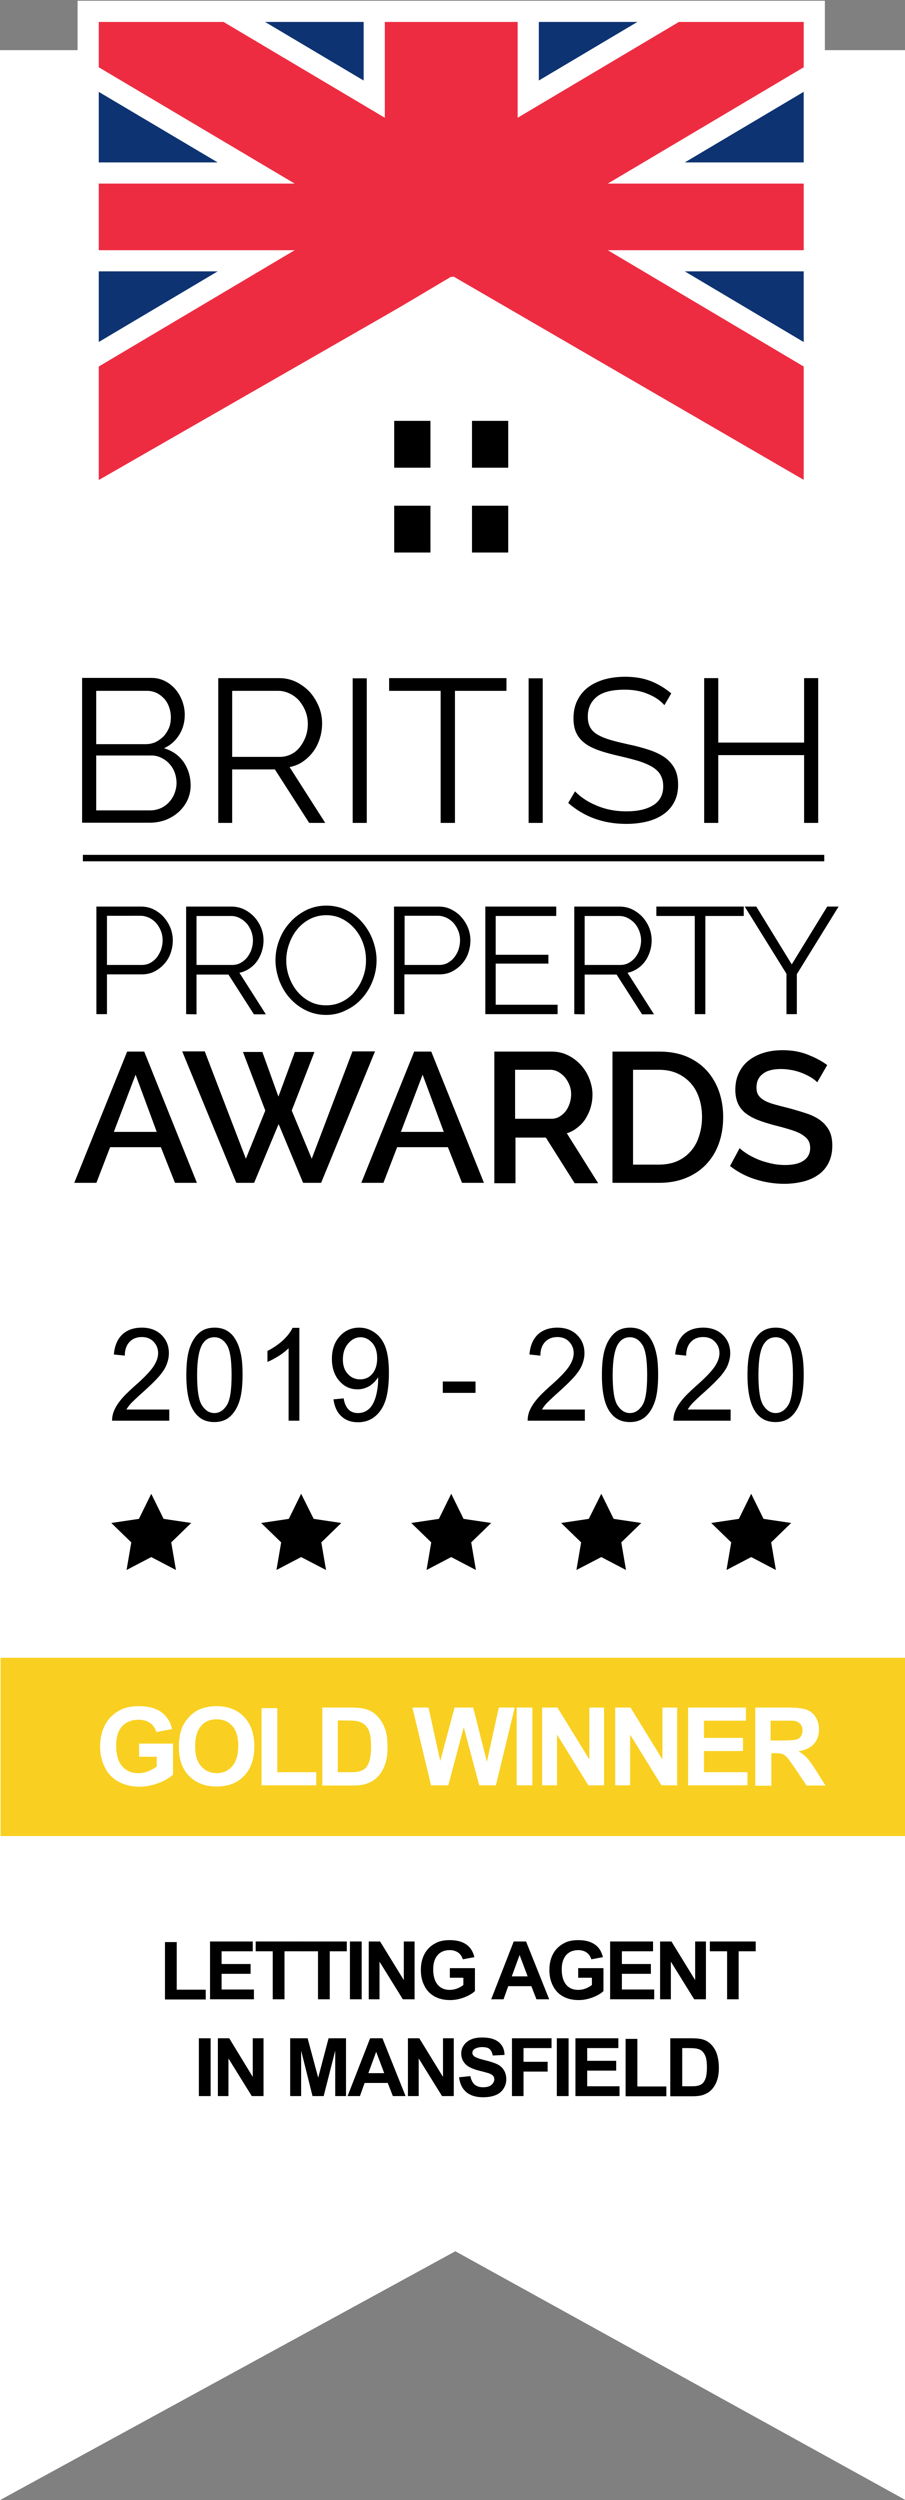
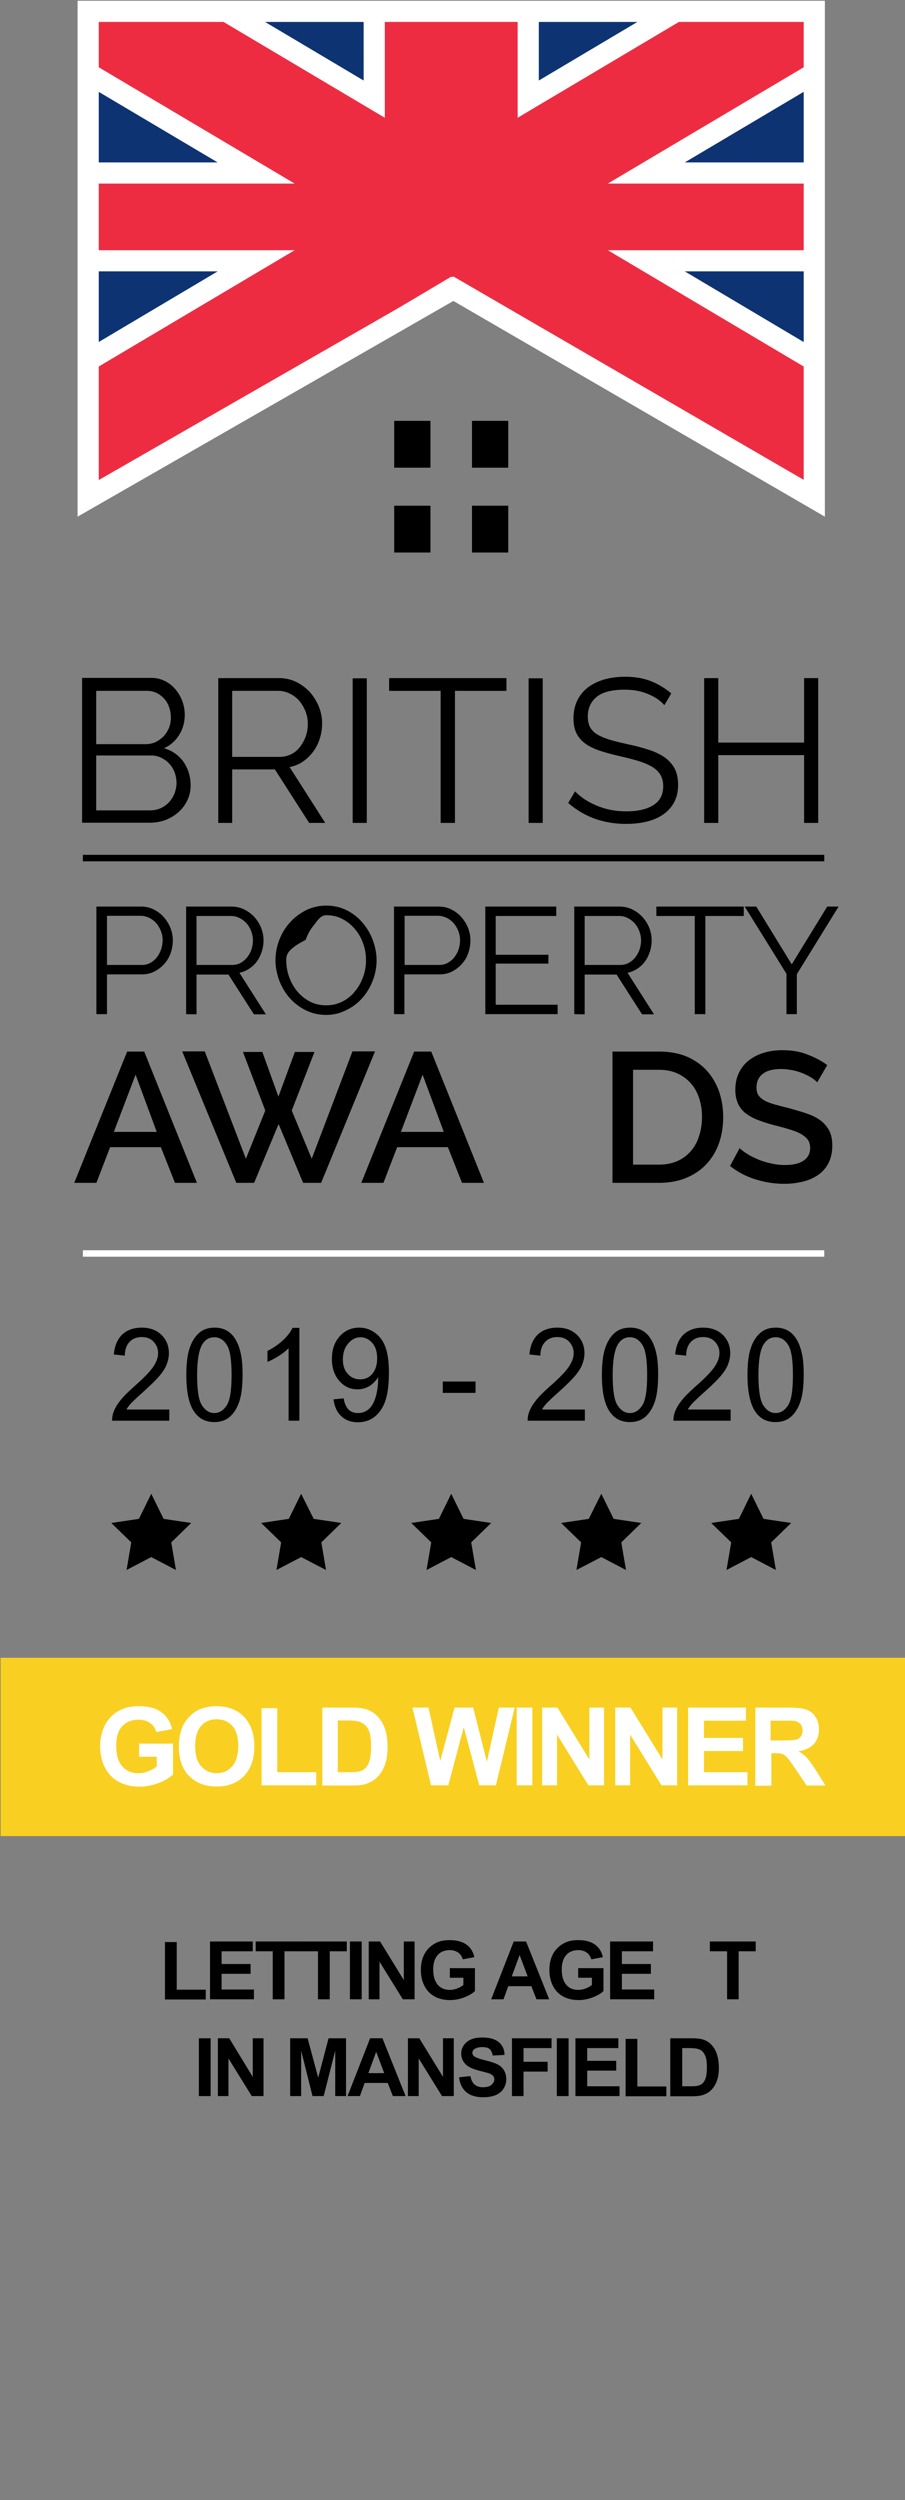
<svg xmlns="http://www.w3.org/2000/svg" xmlns:xlink="http://www.w3.org/1999/xlink" version="1.1" id="Layer_1" x="0px" y="0px" viewBox="0 0 461.9 1276" style="enable-background:new 0 0 461.9 1276;" xml:space="preserve">
  <rect x="0" y="0" width="461.9" height="1276" fill="#808080" stroke="none" />
  <style type="text/css">
	.st0{fill:#FFFFFF;}
	.st1{fill:#F9D021;}
	.st2{clip-path:url(#SVGID_2_);}
	.st3{clip-path:url(#SVGID_4_);fill:#0D3372;}
	.st4{clip-path:url(#SVGID_6_);}
	.st5{clip-path:url(#SVGID_8_);fill:#FFFFFF;}
	.st6{clip-path:url(#SVGID_10_);fill:#EE2C41;}
</style>
  <g>
    <g>
      <g>
        <g>
          <g>
            <g>
-               <polyline class="st0" points="462.2,1276 232.4,1149 0,1276 0,25.6 462.2,25.6 462.2,1276       " />
-             </g>
+               </g>
          </g>
        </g>
      </g>
    </g>
  </g>
  <rect x="0.3" y="846.1" class="st1" width="465" height="91" />
  <g>
    <g>
      <path d="M90.1,399.7c0-1.8-0.3-3.6-0.9-5.3c-0.6-1.7-1.5-3.2-2.7-4.5c-1.1-1.3-2.5-2.3-4.1-3.1c-1.6-0.8-3.2-1.2-5-1.2H49.1v28    h27.6c1.9,0,3.6-0.4,5.3-1.1c1.7-0.8,3.1-1.8,4.3-3.1c1.2-1.3,2.1-2.8,2.8-4.5C89.7,403.2,90.1,401.5,90.1,399.7 M49.1,352.5v27.3    h25.4c1.8,0,3.5-0.4,5-1.1c1.6-0.8,2.9-1.8,4.1-3c1.1-1.2,2-2.7,2.7-4.3c0.6-1.6,0.9-3.3,0.9-5.2c0-1.9-0.3-3.6-0.9-5.3    c-0.6-1.7-1.4-3.1-2.5-4.3c-1.1-1.2-2.4-2.2-3.8-2.9c-1.5-0.7-3.1-1.1-4.8-1.1H49.1V352.5z M97.3,400.9c0,2.8-0.6,5.3-1.7,7.6    c-1.1,2.3-2.6,4.3-4.5,6s-4.1,3-6.6,4c-2.5,0.9-5.2,1.4-8,1.4H41.9V346h35.5c2.6,0,4.9,0.6,7,1.7s3.8,2.5,5.3,4.3s2.6,3.8,3.4,6    c0.8,2.3,1.2,4.5,1.2,6.8c0,3.7-0.9,7.2-2.8,10.2c-1.9,3.1-4.5,5.4-7.8,6.9c4.2,1.2,7.6,3.6,10,7    C96.1,392.5,97.3,396.4,97.3,400.9z" />
    </g>
  </g>
  <g>
    <g>
      <path d="M118.6,386.3h24.2c2.1,0,4.1-0.5,5.9-1.4c1.8-0.9,3.3-2.2,4.5-3.8s2.2-3.4,2.9-5.4s1-4.1,1-6.3c0-2.2-0.4-4.4-1.2-6.4    s-1.9-3.8-3.2-5.4c-1.4-1.5-2.9-2.7-4.8-3.6c-1.8-0.9-3.8-1.4-5.8-1.4h-23.6v33.7 M111.4,420v-73.9h31.1c3.2,0,6.1,0.7,8.8,2    c2.7,1.4,5,3.1,7,5.3c1.9,2.2,3.4,4.7,4.5,7.4c1.1,2.8,1.6,5.6,1.6,8.4c0,2.7-0.4,5.3-1.2,7.8s-1.9,4.7-3.4,6.7s-3.2,3.6-5.2,5    s-4.3,2.3-6.8,2.8L166,420h-8.2l-17.5-27.3h-21.8V420H111.4z" />
    </g>
  </g>
  <g>
    <g>
      <rect x="180" y="346.2" width="7.2" height="73.8" />
    </g>
  </g>
  <g>
    <g>
      <polyline points="258.5,352.6 232.2,352.6 232.2,420 224.9,420 224.9,352.6 198.6,352.6 198.6,346.1 258.5,346.1 258.5,352.6       " />
    </g>
  </g>
  <g>
    <g>
      <rect x="269.8" y="346.2" width="7.2" height="73.8" />
    </g>
  </g>
  <g>
    <g>
      <path d="M339.1,359.9c-2.1-2.4-4.9-4.3-8.4-5.7c-3.5-1.5-7.4-2.2-11.8-2.2c-6.6,0-11.4,1.2-14.4,3.7s-4.5,5.8-4.5,10    c0,2.2,0.4,4,1.2,5.5c0.8,1.4,2,2.7,3.7,3.7s3.8,1.9,6.5,2.7c2.6,0.8,5.7,1.5,9.2,2.3c4,0.8,7.5,1.8,10.6,2.8s5.8,2.3,8,3.8    c2.2,1.6,3.9,3.5,5.1,5.7c1.2,2.3,1.8,5,1.8,8.4s-0.7,6.3-2,8.8s-3.2,4.6-5.5,6.2c-2.4,1.7-5.2,2.9-8.4,3.7    c-3.3,0.8-6.8,1.2-10.6,1.2c-11.6,0-21.5-3.6-29.6-10.7l3.5-5.9c2.7,2.8,6.3,5.3,10.9,7.2c4.6,2,9.7,3,15.3,3    c5.9,0,10.5-1.1,13.8-3.2s5-5.3,5-9.6c0-2.3-0.5-4.2-1.4-5.8c-0.9-1.6-2.3-2.9-4.2-4.1c-1.9-1.1-4.2-2.1-7-3    c-2.8-0.8-6.1-1.7-9.7-2.5c-3.9-0.9-7.3-1.8-10.2-2.8c-2.9-1-5.4-2.2-7.3-3.6c-2-1.5-3.5-3.2-4.5-5.3c-1-2-1.5-4.6-1.5-7.5    c0-3.4,0.6-6.4,1.9-9.1s3.1-4.9,5.4-6.7c2.3-1.8,5.1-3.1,8.3-4.1c3.2-0.9,6.8-1.4,10.7-1.4c4.9,0,9.2,0.7,13.1,2.2    c3.8,1.5,7.3,3.6,10.5,6.3L339.1,359.9" />
    </g>
  </g>
  <g>
    <g>
      <polyline points="417.6,346.1 417.6,420 410.4,420 410.4,385.4 366.6,385.4 366.6,420 359.4,420 359.4,346.1 366.6,346.1     366.6,379 410.4,379 410.4,346.1 417.6,346.1   " />
    </g>
  </g>
  <g>
    <g>
      <path d="M54.6,492.5h17.6c1.6,0,3.1-0.3,4.4-1s2.4-1.6,3.4-2.8c0.9-1.2,1.6-2.5,2.2-4c0.5-1.5,0.8-3.1,0.8-4.8    c0-1.7-0.3-3.3-0.9-4.8s-1.4-2.8-2.4-4c-1-1.1-2.2-2-3.6-2.7c-1.4-0.6-2.8-1-4.3-1H54.6V492.5 M49.2,517.6v-54.9H72    c2.4,0,4.6,0.5,6.5,1.5c2,1,3.7,2.3,5.1,3.9s2.6,3.5,3.4,5.5c0.8,2.1,1.2,4.2,1.2,6.3c0,2.3-0.4,4.5-1.1,6.5    c-0.7,2.1-1.8,3.9-3.2,5.5c-1.4,1.6-3.1,2.9-5,3.9s-4.1,1.5-6.5,1.5H54.6v20.3H49.2z" />
    </g>
  </g>
  <g>
    <g>
      <path d="M100.3,492.5h18c1.6,0,3.1-0.3,4.4-1s2.4-1.6,3.4-2.8c0.9-1.2,1.7-2.5,2.2-4s0.8-3.1,0.8-4.7s-0.3-3.2-0.9-4.8    c-0.6-1.5-1.4-2.9-2.4-4s-2.2-2-3.6-2.7s-2.8-1-4.3-1h-17.6L100.3,492.5 M95,517.6v-54.9h23.1c2.4,0,4.6,0.5,6.6,1.5    s3.7,2.3,5.2,3.9c1.4,1.6,2.6,3.5,3.4,5.5c0.8,2.1,1.2,4.2,1.2,6.3c0,2-0.3,3.9-0.9,5.8c-0.6,1.8-1.4,3.5-2.5,5s-2.4,2.7-3.9,3.7    c-1.5,1-3.2,1.7-5,2.1l13.5,21.2h-6.1l-13-20.3h-16.3v20.3L95,517.6L95,517.6z" />
    </g>
  </g>
  <g>
    <g>
-       <path d="M146.1,490.1c0,3,0.5,5.9,1.5,8.6c1,2.8,2.4,5.2,4.2,7.4c1.8,2.1,3.9,3.8,6.4,5.1c2.5,1.3,5.2,1.9,8.3,1.9s5.9-0.7,8.4-2    s4.7-3.1,6.4-5.3c1.8-2.2,3.1-4.6,4.1-7.4c1-2.7,1.4-5.5,1.4-8.4c0-3-0.5-5.9-1.5-8.6c-1-2.8-2.4-5.2-4.2-7.3    c-1.8-2.1-3.9-3.8-6.4-5.1c-2.5-1.3-5.2-1.9-8.2-1.9c-3.1,0-5.9,0.7-8.4,2s-4.7,3.1-6.4,5.2c-1.8,2.2-3.1,4.6-4.1,7.4    C146.6,484.5,146.1,487.3,146.1,490.1 M166.5,518c-3.8,0-7.3-0.8-10.5-2.4c-3.2-1.6-5.9-3.7-8.2-6.3c-2.3-2.6-4-5.6-5.3-8.9    c-1.2-3.4-1.9-6.8-1.9-10.3c0-3.7,0.7-7.2,2-10.5c1.3-3.4,3.1-6.3,5.5-8.9c2.3-2.6,5.1-4.6,8.2-6.2c3.1-1.5,6.6-2.3,10.2-2.3    c3.8,0,7.3,0.8,10.5,2.4s5.9,3.8,8.1,6.4c2.2,2.6,4,5.6,5.2,8.9s1.9,6.7,1.9,10.2c0,3.7-0.7,7.2-2,10.5c-1.3,3.4-3.1,6.3-5.4,8.9    c-2.3,2.6-5,4.6-8.2,6.1C173.5,517.2,170.1,518,166.5,518z" />
+       <path d="M146.1,490.1c0,3,0.5,5.9,1.5,8.6c1,2.8,2.4,5.2,4.2,7.4c1.8,2.1,3.9,3.8,6.4,5.1c2.5,1.3,5.2,1.9,8.3,1.9s5.9-0.7,8.4-2    s4.7-3.1,6.4-5.3c1.8-2.2,3.1-4.6,4.1-7.4c1-2.7,1.4-5.5,1.4-8.4c0-3-0.5-5.9-1.5-8.6c-1-2.8-2.4-5.2-4.2-7.3    c-1.8-2.1-3.9-3.8-6.4-5.1c-2.5-1.3-5.2-1.9-8.2-1.9s-4.7,3.1-6.4,5.2c-1.8,2.2-3.1,4.6-4.1,7.4    C146.6,484.5,146.1,487.3,146.1,490.1 M166.5,518c-3.8,0-7.3-0.8-10.5-2.4c-3.2-1.6-5.9-3.7-8.2-6.3c-2.3-2.6-4-5.6-5.3-8.9    c-1.2-3.4-1.9-6.8-1.9-10.3c0-3.7,0.7-7.2,2-10.5c1.3-3.4,3.1-6.3,5.5-8.9c2.3-2.6,5.1-4.6,8.2-6.2c3.1-1.5,6.6-2.3,10.2-2.3    c3.8,0,7.3,0.8,10.5,2.4s5.9,3.8,8.1,6.4c2.2,2.6,4,5.6,5.2,8.9s1.9,6.7,1.9,10.2c0,3.7-0.7,7.2-2,10.5c-1.3,3.4-3.1,6.3-5.4,8.9    c-2.3,2.6-5,4.6-8.2,6.1C173.5,517.2,170.1,518,166.5,518z" />
    </g>
  </g>
  <g>
    <g>
      <path d="M206.5,492.5H224c1.6,0,3.1-0.3,4.4-1c1.3-0.7,2.4-1.6,3.4-2.8c0.9-1.2,1.7-2.5,2.2-4s0.8-3.1,0.8-4.8    c0-1.7-0.3-3.3-0.9-4.8c-0.6-1.5-1.4-2.8-2.4-4c-1-1.1-2.2-2-3.6-2.7c-1.4-0.6-2.8-1-4.3-1h-17.1L206.5,492.5 M201.1,517.6v-54.9    h22.8c2.4,0,4.6,0.5,6.5,1.5c2,1,3.7,2.3,5.1,3.9c1.4,1.6,2.6,3.5,3.4,5.5c0.8,2.1,1.2,4.2,1.2,6.3c0,2.3-0.4,4.5-1.1,6.5    c-0.7,2.1-1.8,3.9-3.2,5.5s-3.1,2.9-5,3.9s-4.1,1.5-6.5,1.5h-17.9v20.3H201.1z" />
    </g>
  </g>
  <g>
    <g>
      <polyline points="284.6,512.8 284.6,517.6 247.7,517.6 247.7,462.7 283.9,462.7 283.9,467.5 253,467.5 253,487.3 279.9,487.3     279.9,491.8 253,491.8 253,512.8 284.6,512.8   " />
    </g>
  </g>
  <g>
    <g>
      <path d="M298.4,492.5h18c1.6,0,3.1-0.3,4.4-1s2.4-1.6,3.4-2.8c0.9-1.2,1.7-2.5,2.2-4s0.8-3.1,0.8-4.7s-0.3-3.2-0.9-4.8    c-0.6-1.5-1.4-2.9-2.4-4s-2.2-2-3.6-2.7s-2.8-1-4.3-1h-17.6V492.5 M293.1,517.6v-54.9h23.1c2.4,0,4.6,0.5,6.6,1.5s3.7,2.3,5.2,3.9    c1.4,1.6,2.6,3.5,3.4,5.5c0.8,2.1,1.2,4.2,1.2,6.3c0,2-0.3,3.9-0.9,5.8c-0.6,1.8-1.4,3.5-2.5,5s-2.4,2.7-3.9,3.7s-3.2,1.7-5,2.1    l13.5,21.2h-6.1l-13-20.3h-16.3v20.3L293.1,517.6L293.1,517.6z" />
    </g>
  </g>
  <g>
    <g>
      <polyline points="379.6,467.5 360,467.5 360,517.6 354.6,517.6 354.6,467.5 335,467.5 335,462.7 379.6,462.7 379.6,467.5   " />
    </g>
  </g>
  <g>
    <g>
      <polyline points="386,462.7 404.1,492.2 422.2,462.7 428,462.7 406.7,497.2 406.7,517.6 401.4,517.6 401.4,497 380.1,462.7     386,462.7   " />
    </g>
  </g>
  <g>
    <g>
      <path d="M69.2,548.5l-11.1,29.2H80L69.2,548.5 M37.9,603.7l27-67h8.7l26.9,67H89.3l-7.2-18.2H56.2l-7,18.2H37.9z" />
    </g>
  </g>
  <g>
    <g>
      <polyline points="124,536.9 133.9,536.9 142.1,559.7 150.5,536.9 160.5,536.9 148.9,566.8 159.1,591.4 179.9,536.6 191.4,536.6     163.9,603.7 154.7,603.7 142.2,573.7 129.7,603.7 120.6,603.7 93,536.6 104.5,536.6 125.5,591.4 135.4,566.8 124,536.9   " />
    </g>
  </g>
  <g>
    <g>
      <path d="M215.7,548.5l-11.1,29.2h21.9L215.7,548.5 M184.4,603.7l27-67h8.7l26.9,67h-11.2l-7.2-18.2h-25.9l-7,18.2H184.4z" />
    </g>
  </g>
  <g>
    <g>
-       <path d="M262.8,571h18.5c1.5,0,2.9-0.3,4.1-1s2.3-1.6,3.2-2.7c0.9-1.2,1.6-2.5,2.1-4s0.8-3.1,0.8-4.8s-0.3-3.3-0.9-4.8    s-1.4-2.8-2.4-4c-1-1.1-2.1-2-3.4-2.7s-2.6-1-4-1h-17.9v25 M252.3,603.7v-67h29.2c3,0,5.8,0.6,8.4,1.9c2.6,1.3,4.7,2.9,6.6,5    c1.8,2,3.3,4.4,4.3,7s1.6,5.3,1.6,8c0,2.3-0.3,4.4-0.9,6.5s-1.5,4-2.6,5.8s-2.5,3.3-4.2,4.6c-1.6,1.3-3.4,2.3-5.4,2.9l16,25.5h-12    l-14.7-23.3h-15.5v23.3h-10.8L252.3,603.7L252.3,603.7z" />
-     </g>
+       </g>
  </g>
  <g>
    <g>
      <path d="M358.3,570.1c0-3.5-0.5-6.8-1.5-9.7c-1-3-2.4-5.5-4.3-7.6s-4.2-3.8-6.9-5c-2.7-1.2-5.8-1.8-9.3-1.8h-13.2v48.4h13.2    c3.5,0,6.7-0.6,9.4-1.8c2.7-1.2,5-2.9,6.9-5.1c1.9-2.2,3.3-4.7,4.2-7.7C357.8,576.8,358.3,573.5,358.3,570.1 M312.6,603.7v-67    h23.8c5.4,0,10.2,0.9,14.2,2.6c4.1,1.8,7.5,4.2,10.2,7.2s4.8,6.6,6.2,10.6c1.4,4.1,2.1,8.4,2.1,13c0,5.1-0.8,9.7-2.3,13.8    s-3.7,7.6-6.6,10.6c-2.8,2.9-6.3,5.2-10.3,6.8s-8.5,2.4-13.5,2.4L312.6,603.7L312.6,603.7z" />
    </g>
  </g>
  <g>
    <g>
      <path d="M417.1,552.4c-0.6-0.7-1.5-1.4-2.7-2.2s-2.6-1.5-4.2-2.2s-3.4-1.3-5.3-1.7c-2-0.4-4-0.7-6.2-0.7c-4.2,0-7.3,0.8-9.4,2.5    c-2.1,1.6-3.2,3.9-3.2,6.9c0,1.6,0.3,3,1,4s1.7,1.9,3.1,2.7s3.1,1.4,5.2,2s4.5,1.2,7.3,1.9c3.3,0.9,6.3,1.8,9,2.7s5.1,2.1,7,3.5    s3.4,3.2,4.5,5.2c1.1,2.1,1.6,4.7,1.6,7.7c0,3.5-0.7,6.5-2,9s-3.1,4.5-5.3,6c-2.2,1.5-4.8,2.7-7.8,3.4s-6.1,1.1-9.4,1.1    c-5.1,0-10-0.8-14.8-2.3s-9.1-3.8-12.9-6.8l4.9-9.1c0.8,0.8,2,1.7,3.5,2.7s3.3,1.9,5.3,2.8c2,0.9,4.3,1.6,6.8,2.2    c2.5,0.6,5,0.9,7.6,0.9c4,0,7.2-0.7,9.4-2.2c2.2-1.5,3.4-3.6,3.4-6.5c0-1.7-0.4-3.1-1.2-4.2c-0.8-1.1-2-2.1-3.6-3    s-3.5-1.6-5.8-2.3s-4.8-1.4-7.7-2.1c-3.3-0.9-6.2-1.8-8.7-2.8s-4.5-2.2-6.2-3.5c-1.6-1.4-2.9-3-3.7-4.9c-0.8-1.9-1.3-4.1-1.3-6.8    c0-3.3,0.6-6.2,1.8-8.7s2.9-4.7,5.1-6.4s4.7-3,7.7-3.9s6.1-1.3,9.5-1.3c4.7,0,8.9,0.7,12.7,2.2c3.8,1.5,7.2,3.2,10.1,5.4    L417.1,552.4" />
    </g>
  </g>
  <g>
    <g>
      <rect x="42.3" y="436.3" width="378.4" height="3.3" />
    </g>
  </g>
  <g>
    <g>
      <rect x="42.3" y="638.1" class="st0" width="378.4" height="3.3" />
    </g>
  </g>
  <g>
    <g>
      <polyline points="77.2,762.4 83.5,775.2 97.6,777.3 87.4,787.2 89.8,801.3 77.2,794.7 64.6,801.3 67,787.2 56.8,777.3 70.9,775.2     77.2,762.4   " />
    </g>
  </g>
  <g>
    <g>
      <polyline points="153.7,762.4 160.1,775.2 174.2,777.3 164,787.2 166.4,801.3 153.7,794.7 141.1,801.3 143.5,787.2 133.3,777.3     147.4,775.2 153.7,762.4   " />
    </g>
  </g>
  <g>
    <g>
      <polyline points="230.3,762.4 236.6,775.2 250.7,777.3 240.5,787.2 242.9,801.3 230.3,794.7 217.7,801.3 220.1,787.2 209.9,777.3     224,775.2 230.3,762.4   " />
    </g>
  </g>
  <g>
    <g>
      <polyline points="306.9,762.4 313.2,775.2 327.3,777.3 317.1,787.2 319.5,801.3 306.9,794.7 294.2,801.3 296.6,787.2 286.4,777.3     300.5,775.2 306.9,762.4   " />
    </g>
  </g>
  <g>
    <g>
      <polyline points="383.4,762.4 389.7,775.2 403.8,777.3 393.6,787.2 396,801.3 383.4,794.7 370.8,801.3 373.2,787.2 363,777.3     377.1,775.2 383.4,762.4   " />
    </g>
  </g>
  <g>
    <g>
      <rect x="201.2" y="214.8" width="18.5" height="23.9" />
    </g>
  </g>
  <g>
    <g>
      <rect x="240.9" y="214.8" width="18.5" height="23.9" />
    </g>
  </g>
  <g>
    <g>
      <rect x="201.2" y="258.1" width="18.5" height="23.9" />
    </g>
  </g>
  <g>
    <g>
      <rect x="240.9" y="258.1" width="18.5" height="23.9" />
    </g>
  </g>
  <g>
    <g>
      <g>
        <defs>
          <polyline id="SVGID_1_" points="414.6,255.5 231.3,152.3 46,254.1 46,7.2 414.6,8.6 414.6,255.5     " />
        </defs>
        <clipPath id="SVGID_2_">
          <use xlink:href="#SVGID_1_" style="overflow:visible;" />
        </clipPath>
        <g class="st2">
          <g>
            <g>
              <defs>
                <rect id="SVGID_3_" width="464" height="1276" />
              </defs>
              <clipPath id="SVGID_4_">
                <use xlink:href="#SVGID_3_" style="overflow:visible;" />
              </clipPath>
              <rect x="22.1" y="-36.8" class="st3" width="414.4" height="320" />
            </g>
          </g>
        </g>
      </g>
    </g>
  </g>
  <g>
    <g>
      <g>
        <defs>
          <polyline id="SVGID_5_" points="414.6,259.2 231.3,152.9 46,259.2 46,4.8 414.6,4.8 414.6,259.2     " />
        </defs>
        <clipPath id="SVGID_6_">
          <use xlink:href="#SVGID_5_" style="overflow:visible;" />
        </clipPath>
        <g class="st4">
          <g>
            <g>
              <defs>
                <rect id="SVGID_7_" width="464" height="1276" />
              </defs>
              <clipPath id="SVGID_8_">
                <use xlink:href="#SVGID_7_" style="overflow:visible;" />
              </clipPath>
              <polyline class="st5" points="454.4,127.7 465.2,127.7 465.2,82.9 349.5,82.9 501.6,-7.4 463.8,-71.1 275,41.1 275,-49.9         185.6,-49.9 185.6,41.1 -3.2,-71.1 -41.1,-7.4 111.1,82.9 -4.6,82.9 -4.6,138.5 111.1,138.5 -41.1,228.9 -3.2,292.5         230.3,153.8 463.8,292.5 501.6,228.9 349.5,138.5 465.2,138.5 465.2,127.7 454.4,127.7 454.4,116.9 270.9,116.9 472.1,236.4         456.3,262.9 230.3,128.6 4.3,262.9 -11.5,236.4 189.7,116.9 17,116.9 17,104.5 189.7,104.5 -11.5,-15 4.3,-41.5 207.2,79         207.2,-28.3 253.4,-28.3 253.4,79 456.3,-41.5 472.1,-15 270.9,104.5 443.6,104.5 443.6,127.7 454.4,127.7 454.4,116.9         454.4,127.7       " />
            </g>
          </g>
          <g>
            <g>
              <defs>
                <rect id="SVGID_9_" width="464" height="1276" />
              </defs>
              <clipPath id="SVGID_10_">
                <use xlink:href="#SVGID_9_" style="overflow:visible;" />
              </clipPath>
              <polyline class="st6" points="454.4,127.7 454.4,93.7 310.2,93.7 486.9,-11.2 460.1,-56.3 264.2,60.1 264.2,-39.1         196.4,-39.1 196.4,60.1 0.5,-56.3 -26.3,-11.2 150.4,93.7 6.2,93.7 6.2,127.7 150.4,127.7 -26.3,232.6 0.5,277.7 230.3,141.2         460.1,277.7 486.9,232.6 310.2,127.7 454.4,127.7       " />
            </g>
          </g>
        </g>
      </g>
    </g>
  </g>
  <g>
    <g>
      <g>
        <g>
          <g>
            <g>
              <path class="st0" d="M421,0.4H39.6v263.3l191.8-110.1L421,263.7V0.4 M410.2,11.2v233.7L231.4,141.1L50.4,245V11.2H410.2" />
            </g>
          </g>
        </g>
      </g>
    </g>
  </g>
  <g>
    <path d="M86.4,719.5v5.6H57.2c0-1.4,0.2-2.7,0.6-4c0.7-2.1,1.9-4.2,3.6-6.3c1.6-2.1,4-4.4,7.1-7.2c4.8-4.2,8-7.5,9.7-10   c1.7-2.5,2.5-4.8,2.5-7c0-2.3-0.8-4.2-2.3-5.8c-1.5-1.6-3.5-2.4-6-2.4c-2.6,0-4.7,0.8-6.3,2.5c-1.6,1.7-2.4,4-2.4,7l-5.6-0.6   c0.4-4.4,1.8-7.8,4.3-10.2c2.5-2.3,5.8-3.5,10-3.5c4.2,0,7.6,1.3,10.1,3.8c2.5,2.5,3.7,5.6,3.7,9.3c0,1.9-0.4,3.7-1.1,5.6   s-1.9,3.7-3.6,5.8c-1.7,2-4.5,4.8-8.4,8.3c-3.3,2.9-5.3,4.9-6.3,5.9c-0.9,1-1.7,2.1-2.3,3.1H86.4z" />
    <path d="M95.1,701.8c0-5.6,0.5-10.1,1.6-13.5c1.1-3.4,2.7-6,4.8-7.9s4.8-2.8,8-2.8c2.4,0,4.5,0.5,6.2,1.5c1.8,1,3.3,2.5,4.4,4.4   c1.2,1.9,2.1,4.3,2.7,7c0.7,2.8,1,6.5,1,11.2c0,5.5-0.5,10-1.6,13.4s-2.7,6-4.8,7.9c-2.1,1.9-4.8,2.8-8,2.8c-4.3,0-7.6-1.6-10-4.9   C96.5,717.1,95.1,710.7,95.1,701.8z M100.6,701.8c0,7.8,0.8,12.9,2.5,15.5c1.7,2.6,3.8,3.9,6.3,3.9c2.5,0,4.6-1.3,6.3-3.9   c1.7-2.6,2.5-7.7,2.5-15.5c0-7.8-0.8-12.9-2.5-15.5c-1.7-2.6-3.8-3.8-6.3-3.8c-2.5,0-4.5,1.1-6,3.4   C101.6,688.7,100.6,694.1,100.6,701.8z" />
    <path d="M152.7,725.1h-5.4v-37c-1.3,1.3-3,2.7-5.1,4c-2.1,1.3-4,2.3-5.7,3v-5.6c3-1.5,5.7-3.4,8-5.5c2.3-2.2,3.9-4.3,4.8-6.3h3.5   V725.1z" />
    <path d="M170.2,714.2l5.2-0.5c0.4,2.6,1.3,4.5,2.5,5.7s2.8,1.8,4.8,1.8c1.7,0,3.1-0.4,4.4-1.2c1.3-0.8,2.3-1.9,3.1-3.3   c0.8-1.4,1.5-3.2,2-5.5s0.8-4.7,0.8-7.1c0-0.3,0-0.6,0-1.2c-1.1,1.8-2.6,3.3-4.4,4.5c-1.9,1.1-3.9,1.7-6.1,1.7   c-3.7,0-6.8-1.4-9.3-4.3c-2.5-2.8-3.8-6.6-3.8-11.2c0-4.8,1.3-8.6,4-11.6c2.6-2.9,6-4.4,9.9-4.4c2.9,0,5.5,0.8,7.9,2.5   s4.2,4,5.4,7.1c1.2,3.1,1.9,7.5,1.9,13.3c0,6-0.6,10.8-1.8,14.4c-1.2,3.6-3.1,6.3-5.5,8.2c-2.4,1.9-5.3,2.8-8.5,2.8   c-3.5,0-6.3-1-8.5-3.1C172,720.8,170.7,717.9,170.2,714.2z M192.5,693.3c0-3.3-0.8-6-2.5-7.9s-3.7-2.9-6-2.9   c-2.4,0-4.5,1.1-6.3,3.2s-2.7,4.8-2.7,8.2c0,3,0.8,5.5,2.5,7.3c1.7,1.9,3.8,2.8,6.3,2.8c2.5,0,4.6-0.9,6.2-2.8   C191.6,699.3,192.5,696.7,192.5,693.3z" />
    <path d="M226,710.9v-5.8h16.7v5.8H226z" />
    <path d="M298.5,719.5v5.6h-29.2c0-1.4,0.2-2.7,0.6-4c0.7-2.1,1.9-4.2,3.6-6.3c1.6-2.1,4-4.4,7.1-7.2c4.8-4.2,8-7.5,9.7-10   s2.5-4.8,2.5-7c0-2.3-0.8-4.2-2.3-5.8c-1.5-1.6-3.5-2.4-6-2.4c-2.6,0-4.7,0.8-6.3,2.5c-1.6,1.7-2.4,4-2.4,7l-5.6-0.6   c0.4-4.4,1.8-7.8,4.3-10.2c2.5-2.3,5.8-3.5,10-3.5c4.2,0,7.6,1.3,10.1,3.8c2.5,2.5,3.7,5.6,3.7,9.3c0,1.9-0.4,3.7-1.1,5.6   s-1.9,3.7-3.6,5.8c-1.7,2-4.5,4.8-8.4,8.3c-3.3,2.9-5.3,4.9-6.3,5.9c-0.9,1-1.7,2.1-2.3,3.1H298.5z" />
    <path d="M307.2,701.8c0-5.6,0.5-10.1,1.6-13.5c1.1-3.4,2.7-6,4.8-7.9s4.8-2.8,8-2.8c2.4,0,4.5,0.5,6.2,1.5c1.8,1,3.3,2.5,4.4,4.4   c1.2,1.9,2.1,4.3,2.7,7c0.7,2.8,1,6.5,1,11.2c0,5.5-0.5,10-1.6,13.4c-1.1,3.4-2.7,6-4.8,7.9c-2.1,1.9-4.8,2.8-8,2.8   c-4.3,0-7.6-1.6-10-4.9C308.6,717.1,307.2,710.7,307.2,701.8z M312.7,701.8c0,7.8,0.8,12.9,2.5,15.5c1.7,2.6,3.8,3.9,6.3,3.9   s4.6-1.3,6.3-3.9s2.5-7.7,2.5-15.5c0-7.8-0.8-12.9-2.5-15.5s-3.8-3.8-6.3-3.8c-2.5,0-4.5,1.1-6,3.4   C313.7,688.7,312.7,694.1,312.7,701.8z" />
    <path d="M372.9,719.5v5.6h-29.2c0-1.4,0.2-2.7,0.6-4c0.7-2.1,1.9-4.2,3.6-6.3c1.6-2.1,4-4.4,7.1-7.2c4.8-4.2,8-7.5,9.7-10   s2.5-4.8,2.5-7c0-2.3-0.8-4.2-2.3-5.8c-1.5-1.6-3.5-2.4-6-2.4c-2.6,0-4.7,0.8-6.3,2.5c-1.6,1.7-2.4,4-2.4,7l-5.6-0.6   c0.4-4.4,1.8-7.8,4.3-10.2c2.5-2.3,5.8-3.5,10-3.5c4.2,0,7.6,1.3,10.1,3.8c2.5,2.5,3.7,5.6,3.7,9.3c0,1.9-0.4,3.7-1.1,5.6   s-1.9,3.7-3.6,5.8c-1.7,2-4.5,4.8-8.4,8.3c-3.3,2.9-5.3,4.9-6.3,5.9c-0.9,1-1.7,2.1-2.3,3.1H372.9z" />
    <path d="M381.5,701.8c0-5.6,0.5-10.1,1.6-13.5c1.1-3.4,2.7-6,4.8-7.9s4.8-2.8,8-2.8c2.4,0,4.5,0.5,6.2,1.5c1.8,1,3.3,2.5,4.4,4.4   c1.2,1.9,2.1,4.3,2.7,7c0.7,2.8,1,6.5,1,11.2c0,5.5-0.5,10-1.6,13.4c-1.1,3.4-2.7,6-4.8,7.9c-2.1,1.9-4.8,2.8-8,2.8   c-4.3,0-7.6-1.6-10-4.9C383,717.1,381.5,710.7,381.5,701.8z M387.1,701.8c0,7.8,0.8,12.9,2.5,15.5c1.7,2.6,3.8,3.9,6.3,3.9   s4.6-1.3,6.3-3.9s2.5-7.7,2.5-15.5c0-7.8-0.8-12.9-2.5-15.5s-3.8-3.8-6.3-3.8c-2.5,0-4.5,1.1-6,3.4   C388,688.7,387.1,694.1,387.1,701.8z" />
  </g>
  <g>
    <path d="M84.2,1020.4v-29.2h6v24.3H105v5H84.2z" />
    <path d="M107.2,1020.4v-29.5H129v5h-15.9v6.5h14.8v5h-14.8v8h16.5v5H107.2z" />
    <path d="M139.2,1020.4v-24.5h-8.7v-5h23.4v5h-8.7v24.5H139.2z" />
    <path d="M162.3,1020.4v-24.5h-8.7v-5H177v5h-8.7v24.5H162.3z" />
    <path d="M178.6,1020.4v-29.5h6v29.5H178.6z" />
    <path d="M188.2,1020.4v-29.5h5.8l12.1,19.7v-19.7h5.5v29.5h-6l-11.9-19.2v19.2H188.2z" />
    <path d="M229.6,1009.5v-5h12.8v11.7c-1.2,1.2-3.1,2.3-5.4,3.2s-4.8,1.4-7.2,1.4c-3.1,0-5.8-0.6-8.1-1.9c-2.3-1.3-4-3.1-5.2-5.6   c-1.2-2.4-1.7-5-1.7-7.9c0-3.1,0.6-5.8,1.9-8.2c1.3-2.4,3.2-4.2,5.7-5.5c1.9-1,4.2-1.5,7.1-1.5c3.7,0,6.5,0.8,8.6,2.3   c2.1,1.5,3.4,3.7,4,6.4l-5.9,1.1c-0.4-1.4-1.2-2.6-2.3-3.4s-2.6-1.3-4.3-1.3c-2.6,0-4.7,0.8-6.2,2.5s-2.3,4.1-2.3,7.3   c0,3.5,0.8,6.1,2.3,7.9c1.6,1.8,3.6,2.6,6.1,2.6c1.2,0,2.5-0.2,3.8-0.7c1.3-0.5,2.3-1.1,3.2-1.8v-3.7H229.6z" />
    <path d="M280.3,1020.4h-6.5l-2.6-6.7h-11.8l-2.4,6.7h-6.3l11.5-29.5h6.3L280.3,1020.4z M269.3,1008.7l-4.1-10.9l-4,10.9H269.3z" />
    <path d="M295.1,1009.5v-5H308v11.7c-1.2,1.2-3.1,2.3-5.4,3.2c-2.4,0.9-4.8,1.4-7.2,1.4c-3.1,0-5.8-0.6-8.1-1.9   c-2.3-1.3-4-3.1-5.2-5.6c-1.2-2.4-1.7-5-1.7-7.9c0-3.1,0.6-5.8,1.9-8.2s3.2-4.2,5.7-5.5c1.9-1,4.2-1.5,7.1-1.5   c3.7,0,6.5,0.8,8.6,2.3c2.1,1.5,3.4,3.7,4,6.4l-5.9,1.1c-0.4-1.4-1.2-2.6-2.3-3.4s-2.6-1.3-4.3-1.3c-2.6,0-4.7,0.8-6.2,2.5   s-2.3,4.1-2.3,7.3c0,3.5,0.8,6.1,2.3,7.9s3.6,2.6,6.1,2.6c1.2,0,2.5-0.2,3.8-0.7s2.3-1.1,3.2-1.8v-3.7H295.1z" />
    <path d="M311.4,1020.4v-29.5h21.9v5h-15.9v6.5h14.8v5h-14.8v8h16.5v5H311.4z" />
-     <path d="M336.9,1020.4v-29.5h5.8l12.1,19.7v-19.7h5.5v29.5h-6l-11.9-19.2v19.2H336.9z" />
    <path d="M371.1,1020.4v-24.5h-8.8v-5h23.4v5h-8.7v24.5H371.1z" />
    <path d="M101.5,1069.8v-29.5h6v29.5H101.5z" />
    <path d="M111.2,1069.8v-29.5h5.8L129,1060v-19.7h5.5v29.5h-6l-11.9-19.2v19.2H111.2z" />
    <path d="M148.1,1069.8v-29.5h8.9l5.4,20.1l5.3-20.1h8.9v29.5h-5.5v-23.2l-5.9,23.2h-5.7l-5.8-23.2v23.2H148.1z" />
    <path d="M207,1069.8h-6.5l-2.6-6.7h-11.8l-2.4,6.7h-6.3l11.5-29.5h6.3L207,1069.8z M196.1,1058.1l-4.1-10.9l-4,10.9H196.1z" />
    <path d="M208.2,1069.8v-29.5h5.8l12.1,19.7v-19.7h5.5v29.5h-6l-11.9-19.2v19.2H208.2z" />
    <path d="M234.3,1060.2l5.8-0.6c0.3,1.9,1.1,3.4,2.1,4.3c1.1,0.9,2.5,1.4,4.3,1.4c1.9,0,3.4-0.4,4.3-1.2s1.5-1.8,1.5-2.8   c0-0.7-0.2-1.3-0.6-1.8c-0.4-0.5-1.1-0.9-2.1-1.3c-0.7-0.2-2.3-0.7-4.8-1.3c-3.2-0.8-5.4-1.8-6.7-2.9c-1.8-1.6-2.7-3.6-2.7-5.9   c0-1.5,0.4-2.9,1.3-4.2c0.9-1.3,2.1-2.3,3.7-3c1.6-0.7,3.5-1,5.8-1c3.7,0,6.5,0.8,8.4,2.4c1.9,1.6,2.9,3.8,2.9,6.5l-6,0.3   c-0.3-1.5-0.8-2.6-1.6-3.3c-0.8-0.7-2.1-1-3.8-1c-1.7,0-3.1,0.4-4.1,1.1c-0.6,0.5-0.9,1.1-0.9,1.8c0,0.7,0.3,1.3,0.9,1.8   c0.8,0.6,2.6,1.3,5.5,2c2.9,0.7,5,1.4,6.4,2.1c1.4,0.7,2.5,1.7,3.3,3c0.8,1.3,1.2,2.8,1.2,4.7c0,1.7-0.5,3.3-1.4,4.7   c-0.9,1.5-2.3,2.6-4,3.3c-1.7,0.7-3.9,1.1-6.4,1.1c-3.7,0-6.6-0.9-8.6-2.6C235.9,1066,234.7,1063.5,234.3,1060.2z" />
    <path d="M261.3,1069.8v-29.5h20.2v5h-14.3v7h12.3v5h-12.3v12.5H261.3z" />
    <path d="M284.2,1069.8v-29.5h6v29.5H284.2z" />
    <path d="M293.7,1069.8v-29.5h21.9v5h-15.9v6.5h14.8v5h-14.8v8h16.5v5H293.7z" />
    <path d="M319.3,1069.8v-29.2h6v24.3h14.8v5H319.3z" />
    <path d="M342.2,1040.3h10.9c2.5,0,4.3,0.2,5.6,0.6c1.7,0.5,3.2,1.4,4.4,2.7c1.2,1.3,2.2,2.9,2.8,4.8c0.6,1.9,1,4.2,1,7   c0,2.4-0.3,4.5-0.9,6.3c-0.7,2.1-1.8,3.9-3.2,5.2c-1,1-2.4,1.8-4.2,2.4c-1.3,0.4-3.1,0.6-5.3,0.6h-11.2V1040.3z M348.2,1045.3v19.5   h4.4c1.7,0,2.9-0.1,3.6-0.3c1-0.2,1.8-0.7,2.4-1.2c0.6-0.6,1.2-1.5,1.6-2.8c0.4-1.3,0.6-3.1,0.6-5.4c0-2.3-0.2-4-0.6-5.2   c-0.4-1.2-1-2.2-1.7-2.9c-0.7-0.7-1.6-1.1-2.8-1.4c-0.8-0.2-2.5-0.3-4.9-0.3H348.2z" />
  </g>
  <g>
    <path class="st0" d="M71,896.6v-6.7h17.3v15.8c-1.7,1.6-4.1,3.1-7.3,4.3c-3.2,1.2-6.4,1.9-9.7,1.9c-4.2,0-7.8-0.9-10.9-2.6   c-3.1-1.7-5.4-4.2-7-7.5c-1.6-3.2-2.3-6.8-2.3-10.6c0-4.1,0.9-7.8,2.6-11c1.7-3.2,4.3-5.7,7.6-7.4c2.5-1.3,5.7-2,9.5-2   c4.9,0,8.8,1,11.6,3.1s4.6,4.9,5.4,8.6l-8,1.5c-0.6-2-1.6-3.5-3.2-4.6s-3.5-1.7-5.8-1.7c-3.5,0-6.3,1.1-8.4,3.3   c-2.1,2.2-3.1,5.5-3.1,9.9c0,4.7,1,8.3,3.1,10.6c2.1,2.4,4.8,3.5,8.2,3.5c1.7,0,3.4-0.3,5.1-1s3.1-1.5,4.3-2.4v-5H71z" />
    <path class="st0" d="M91.3,891.6c0-4,0.6-7.4,1.8-10.2c0.9-2,2.1-3.8,3.7-5.4c1.6-1.6,3.3-2.8,5.1-3.6c2.5-1,5.3-1.6,8.6-1.6   c5.9,0,10.5,1.8,14,5.4c3.5,3.6,5.3,8.7,5.3,15.1c0,6.4-1.7,11.4-5.2,15.1c-3.5,3.6-8.1,5.4-14,5.4c-5.9,0-10.6-1.8-14.1-5.4   C93,902.9,91.3,897.9,91.3,891.6z M99.6,891.3c0,4.5,1,7.9,3.1,10.2c2.1,2.3,4.7,3.5,7.9,3.5s5.8-1.2,7.9-3.5   c2-2.3,3.1-5.8,3.1-10.4c0-4.6-1-7.9-3-10.2c-2-2.2-4.6-3.4-8-3.4s-6,1.1-8,3.4C100.6,883.3,99.6,886.7,99.6,891.3z" />
    <path class="st0" d="M133.5,911.2v-39.4h8v32.7h19.9v6.7H133.5z" />
    <path class="st0" d="M164.4,871.5h14.7c3.3,0,5.8,0.3,7.6,0.8c2.3,0.7,4.3,1.9,6,3.7c1.7,1.8,2.9,3.9,3.8,6.4   c0.9,2.5,1.3,5.7,1.3,9.4c0,3.3-0.4,6.1-1.2,8.5c-1,2.9-2.4,5.2-4.3,7c-1.4,1.4-3.3,2.4-5.6,3.2c-1.8,0.6-4.1,0.8-7.1,0.8h-15.1   V871.5z M172.4,878.2v26.3h6c2.2,0,3.9-0.1,4.9-0.4c1.3-0.3,2.4-0.9,3.2-1.7c0.9-0.8,1.6-2.1,2.1-3.8c0.5-1.8,0.8-4.2,0.8-7.3   c0-3.1-0.3-5.4-0.8-7.1c-0.5-1.6-1.3-2.9-2.3-3.8c-1-0.9-2.2-1.5-3.7-1.9c-1.1-0.3-3.3-0.4-6.6-0.4H172.4z" />
    <path class="st0" d="M220,911.2l-9.5-39.7h8.2l6,27.3l7.3-27.3h9.5l7,27.7l6.1-27.7h8.1l-9.6,39.7h-8.5l-7.9-29.7l-7.9,29.7H220z" />
    <path class="st0" d="M263.7,911.2v-39.7h8v39.7H263.7z" />
    <path class="st0" d="M276.7,911.2v-39.7h7.8l16.3,26.5v-26.5h7.5v39.7h-8l-16-25.9v25.9H276.7z" />
    <path class="st0" d="M314,911.2v-39.7h7.8l16.3,26.5v-26.5h7.5v39.7h-8l-16-25.9v25.9H314z" />
    <path class="st0" d="M351.2,911.2v-39.7h29.5v6.7h-21.4v8.8h19.9v6.7h-19.9v10.8h22.2v6.7H351.2z" />
    <path class="st0" d="M385.5,911.2v-39.7h16.9c4.2,0,7.3,0.4,9.3,1.1c1.9,0.7,3.5,2,4.6,3.8s1.7,3.9,1.7,6.3c0,3-0.9,5.4-2.6,7.4   c-1.8,1.9-4.4,3.2-7.9,3.7c1.7,1,3.2,2.1,4.3,3.3s2.7,3.4,4.6,6.4l4.9,7.8h-9.6l-5.8-8.6c-2.1-3.1-3.5-5-4.2-5.8   c-0.8-0.8-1.6-1.4-2.4-1.7c-0.8-0.3-2.2-0.4-4-0.4h-1.6v16.6H385.5z M393.5,888.3h5.9c3.8,0,6.2-0.2,7.2-0.5c1-0.3,1.7-0.9,2.2-1.7   s0.8-1.8,0.8-3c0-1.3-0.4-2.4-1.1-3.2c-0.7-0.8-1.7-1.3-3-1.6c-0.7-0.1-2.6-0.1-5.9-0.1h-6.3V888.3z" />
  </g>
</svg>